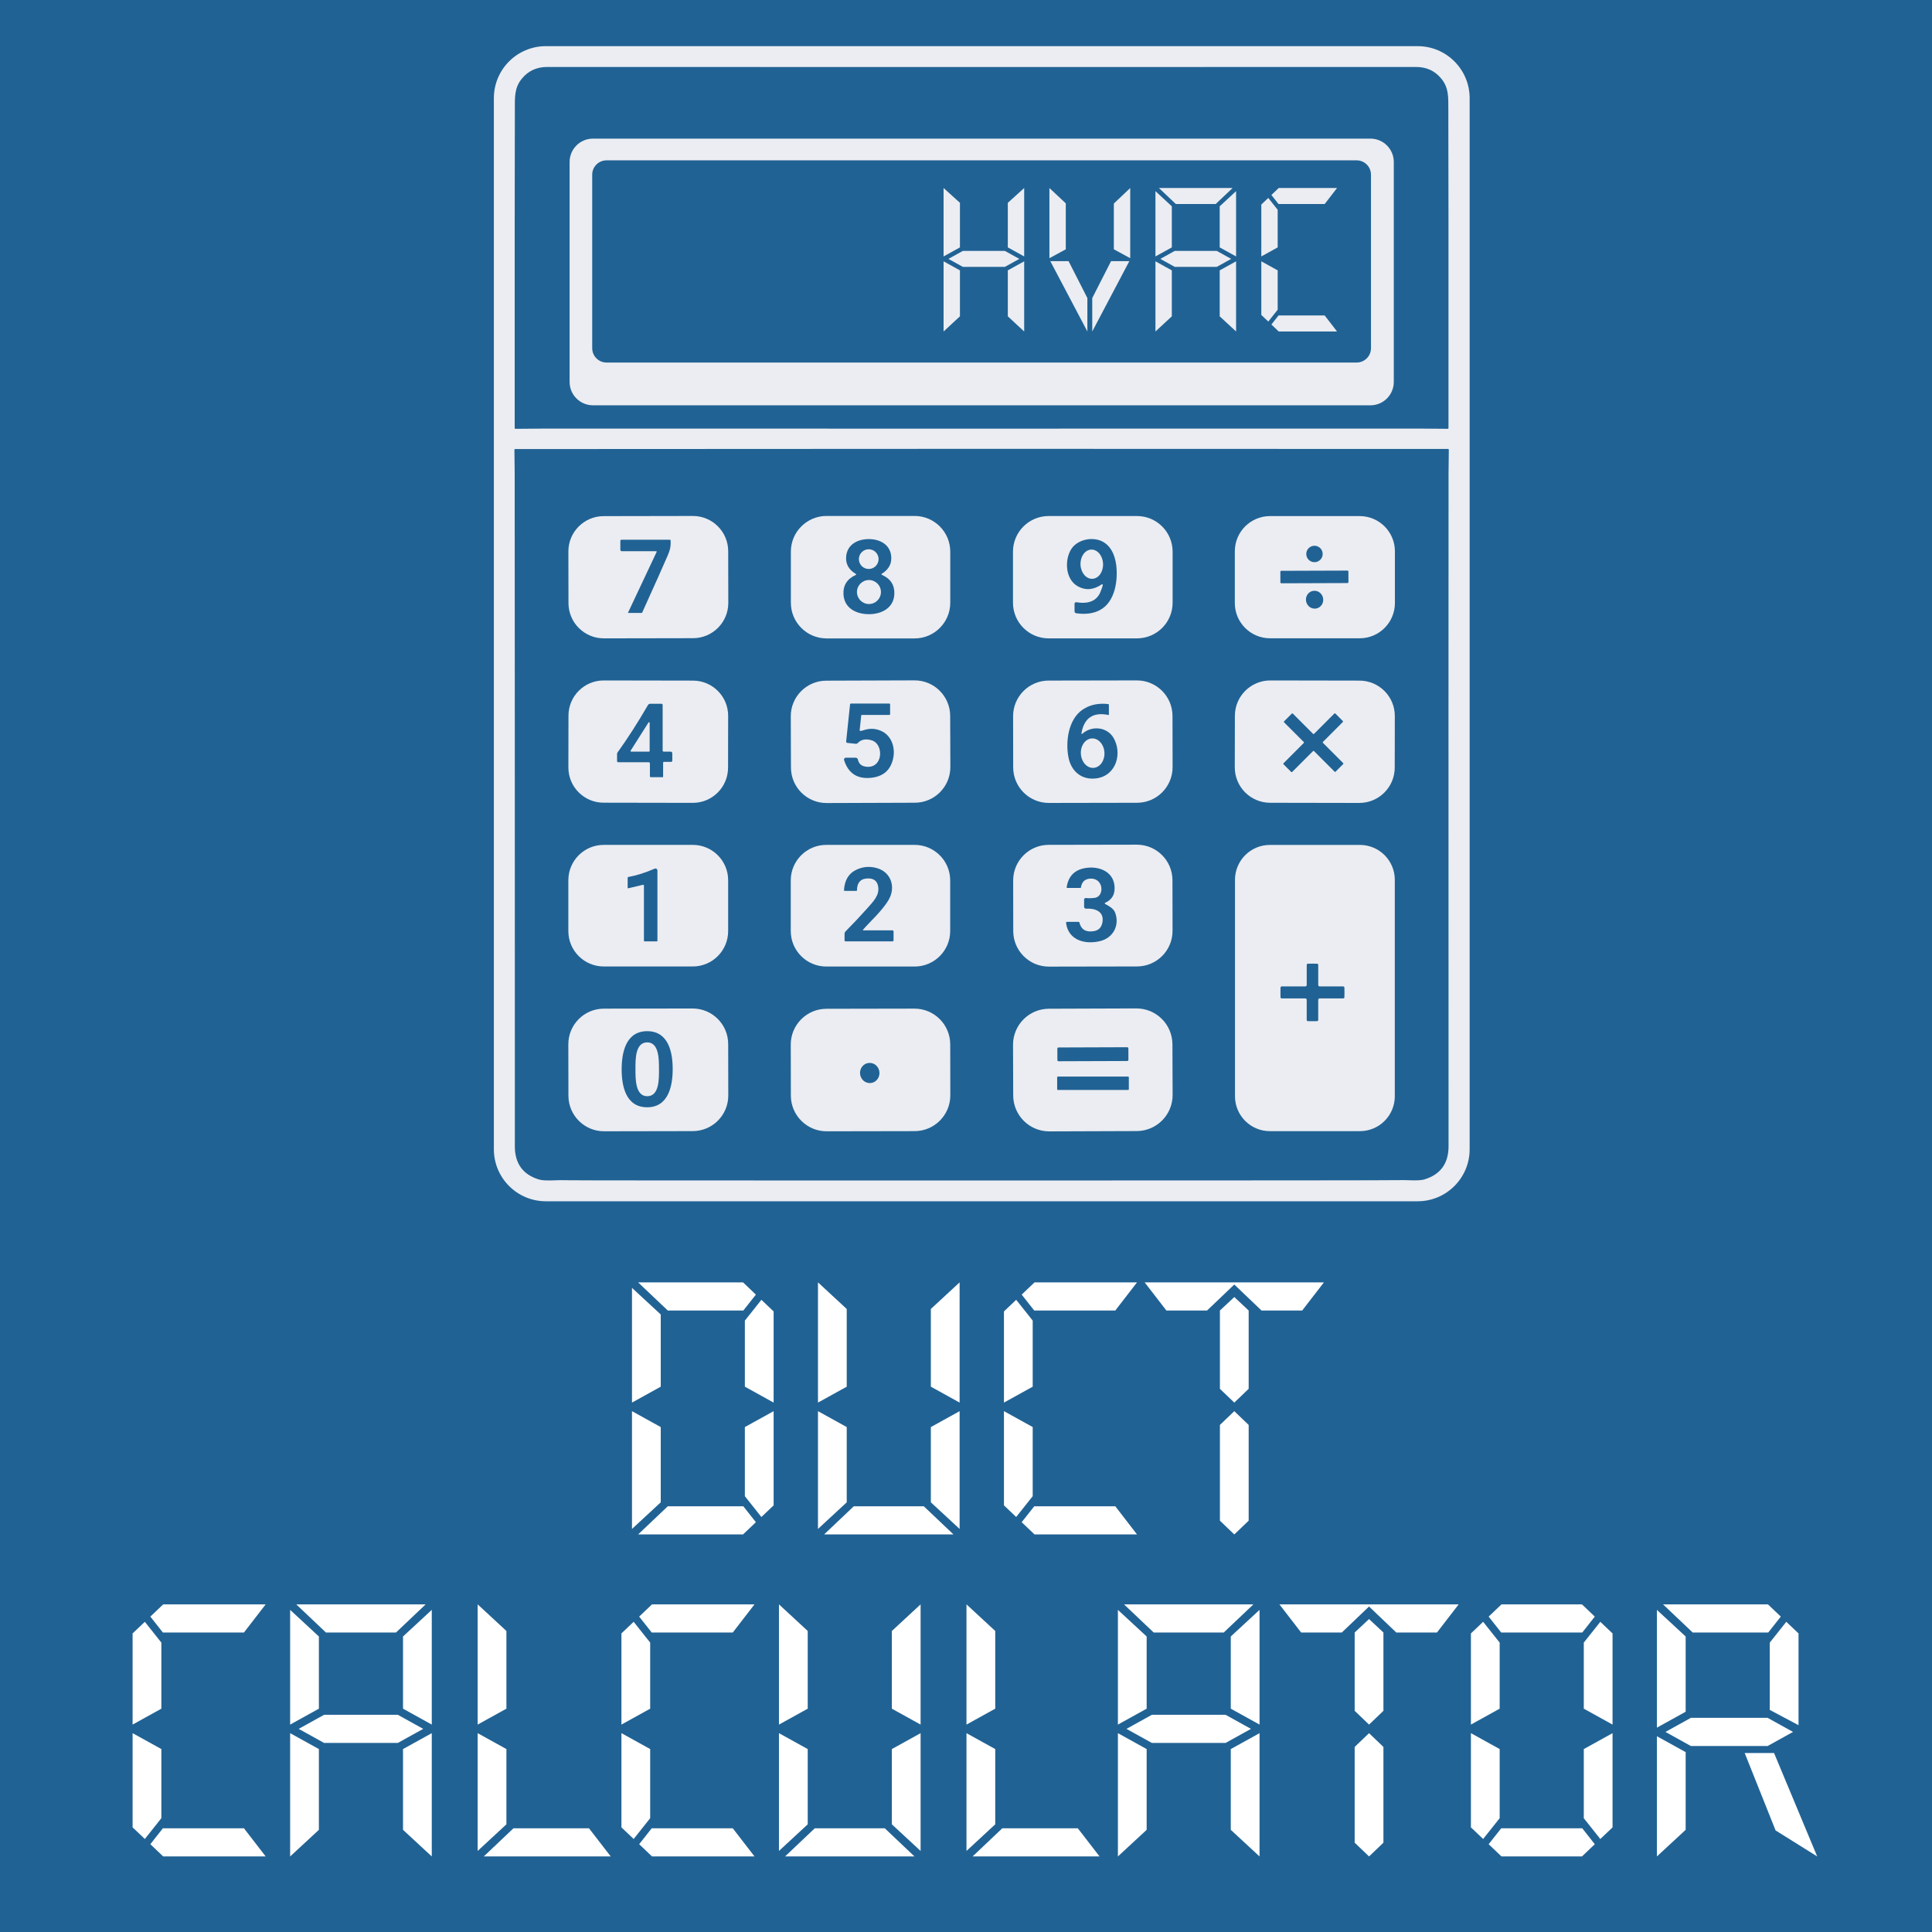
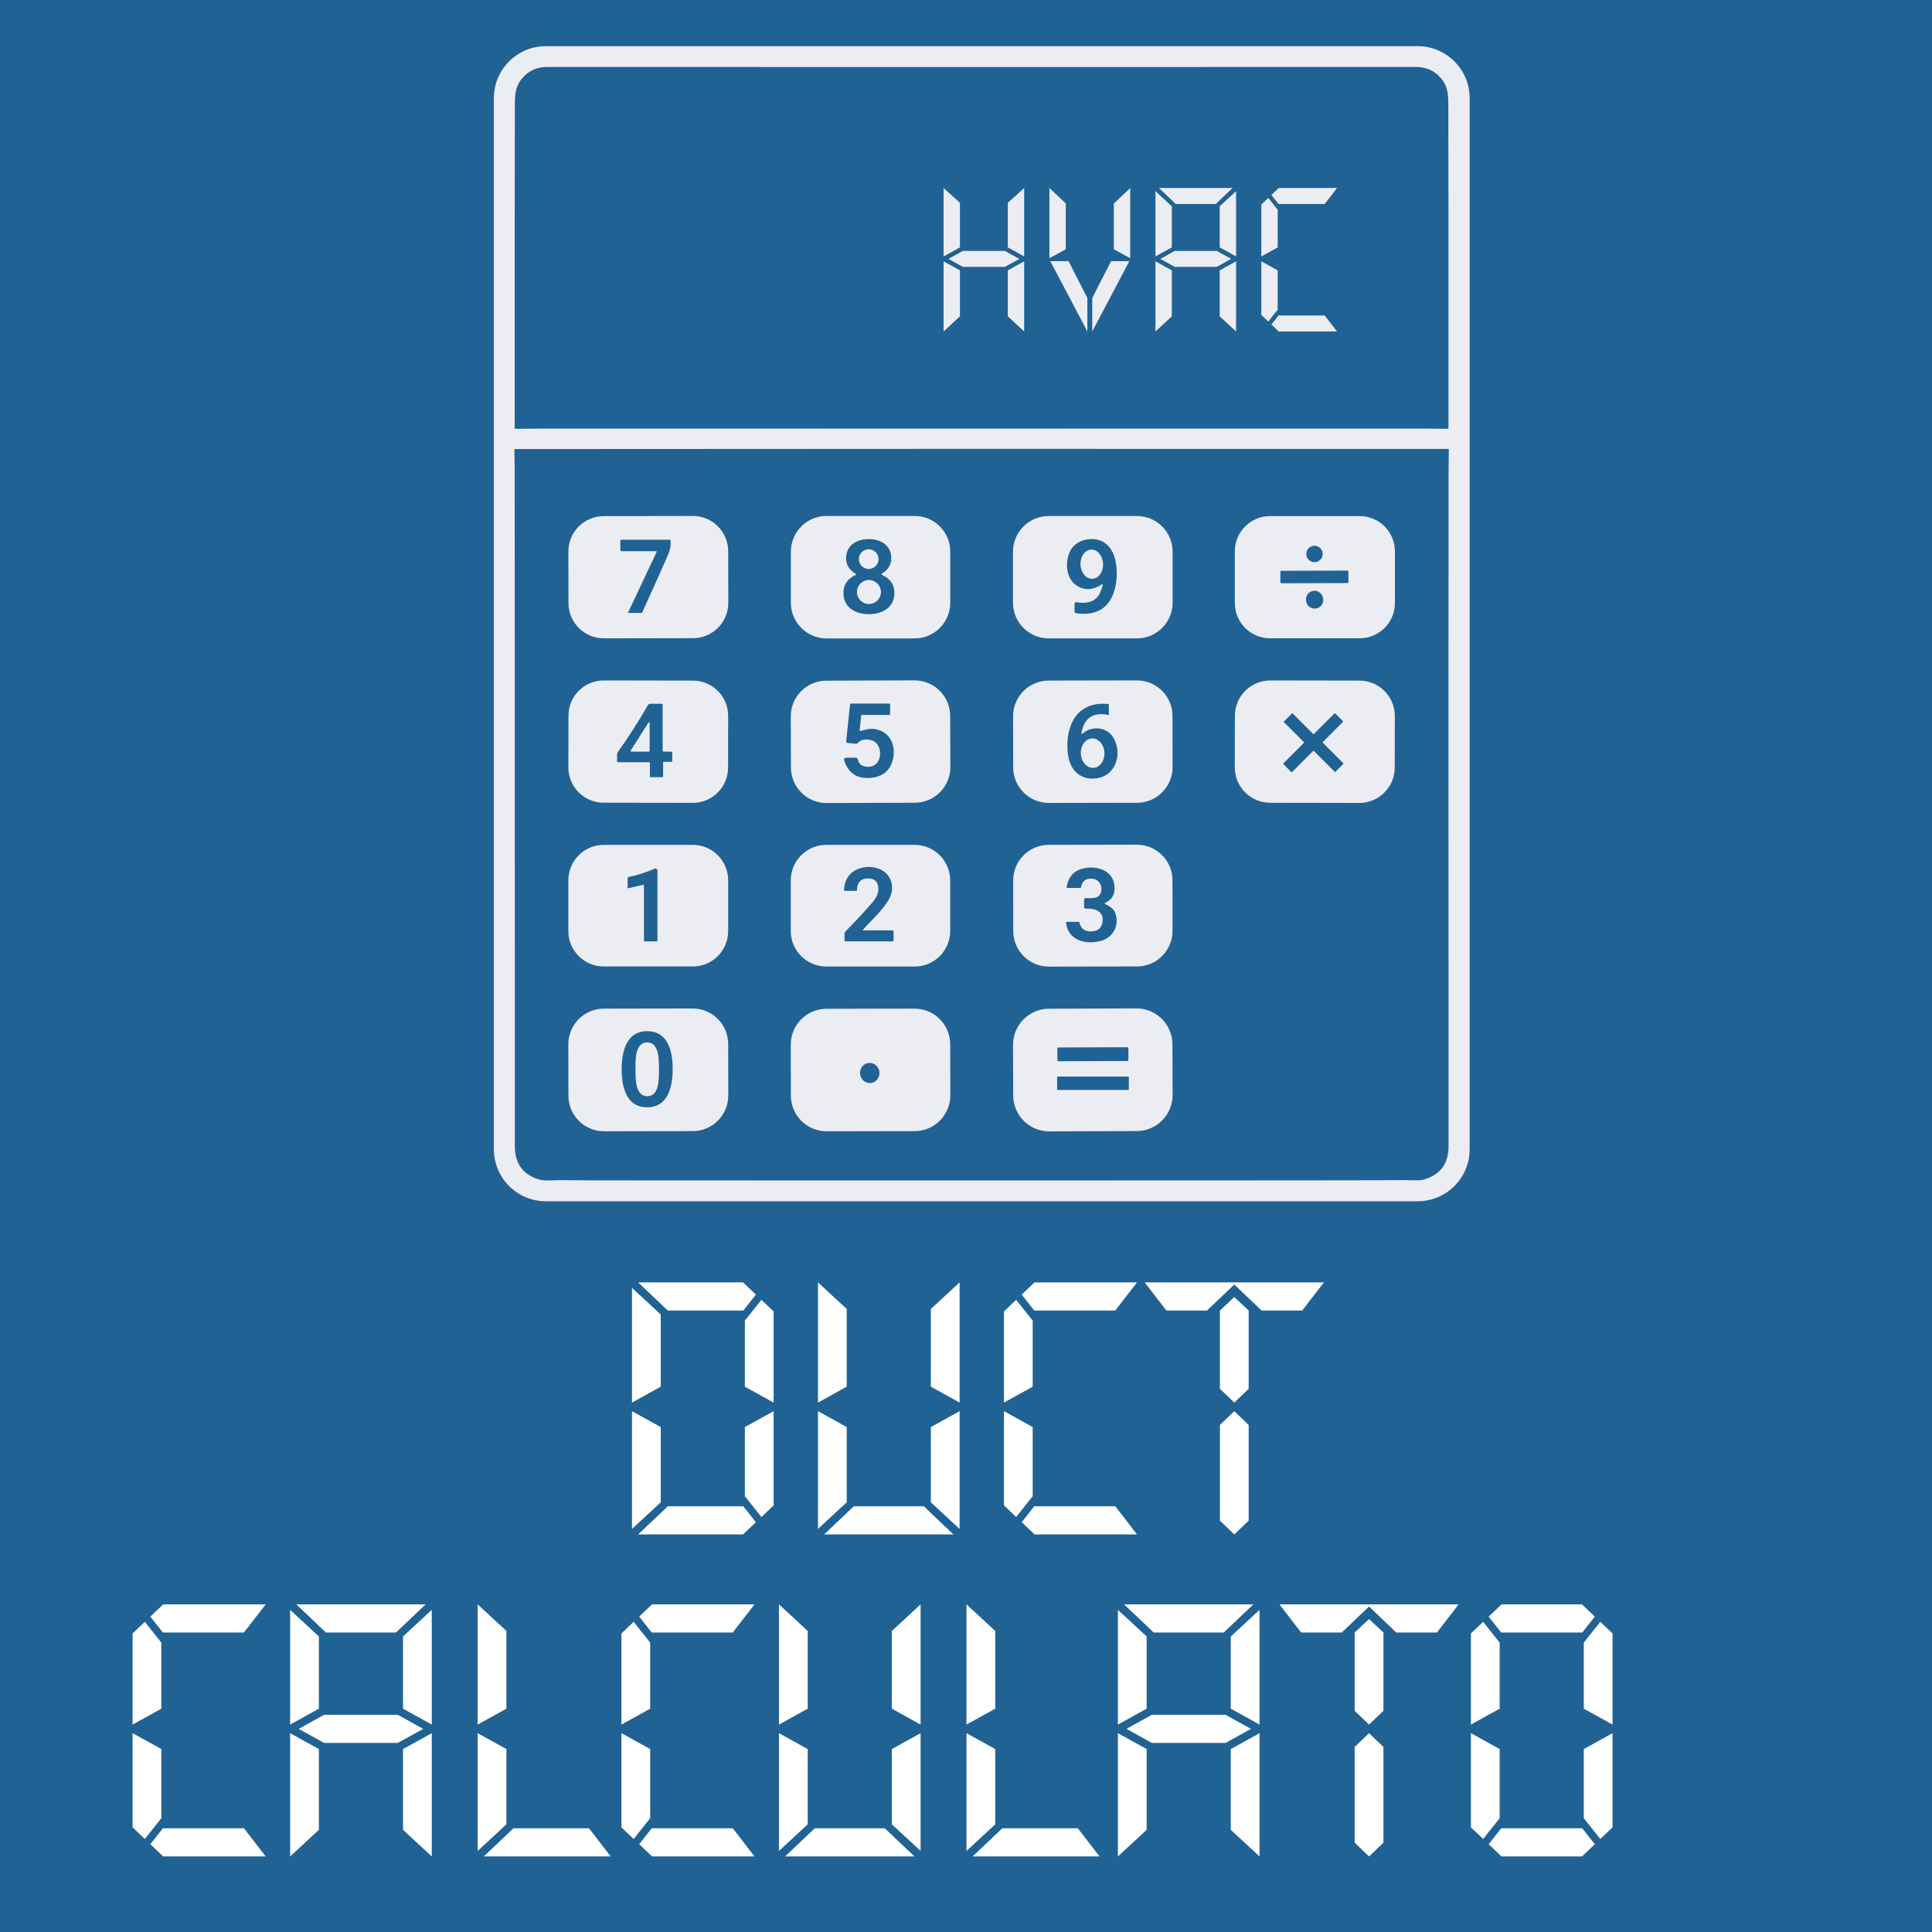
<svg xmlns="http://www.w3.org/2000/svg" id="Layer_1" viewBox="0 0 1200 1200">
  <defs>
    <style>
      .cls-1 {
        fill: #fff;
      }

      .cls-2 {
        fill: #ebedf2;
      }

      .cls-3 {
        fill: #216294;
      }
    </style>
  </defs>
  <rect class="cls-3" width="1200" height="1200" />
  <g>
    <path class="cls-2" d="M912.82,713.83c0,17.84-14.46,32.3-32.3,32.3H339.05c-17.84,0-32.3-14.46-32.3-32.3V60.97c0-17.84,14.46-32.3,32.3-32.3h541.47c17.84,0,32.3,14.46,32.3,32.3v652.86ZM609.69,266.23c48.81,0,139.53-.01,272.16-.03,5.83,0,11.65.05,17.44.14.22,0,.39-.17.39-.39h0c.03-103.98,0-169.67-.09-197.08-.02-8.55.37-14.23-4.35-20.01-3.97-4.87-9.25-7.29-15.83-7.27-15.1.04-105.01.05-269.73.05s-254.62-.02-269.72-.05c-6.59-.01-11.87,2.41-15.84,7.28-4.71,5.77-4.33,11.45-4.34,20.01-.09,27.41-.12,93.1-.09,197.08,0,.22.17.39.39.39h0c5.8-.09,11.61-.14,17.44-.14,132.64.02,223.35.03,272.15.02ZM609.74,733.23c170.83-.02,257.26-.09,259.27-.22,3.94-.24,11.88.68,15.62-.43,10.06-3.02,15.09-9.91,15.09-20.68-.05-217.74-.05-357.06,0-417.96,0-2.92.05-7.81.16-14.69,0-.22-.17-.39-.39-.39h0c-96.57-.06-193.17-.09-289.79-.08-96.63,0-193.23.05-289.8.14-.21,0-.38.18-.38.39.11,6.87.16,11.77.16,14.69.06,60.9.1,200.22.1,417.96,0,10.76,5.02,17.66,15.09,20.68,3.73,1.1,11.68.18,15.62.42,2.02.12,88.44.18,259.26.16Z" />
-     <path class="cls-2" d="M865.71,237.22c0,8.02-6.5,14.52-14.52,14.52h-482.88c-8.02,0-14.52-6.5-14.52-14.52h0V100.62c0-8.02,6.5-14.52,14.52-14.52h482.88c8.02,0,14.52,6.5,14.52,14.52v136.6ZM851.54,108.5c0-4.92-3.99-8.91-8.91-8.91h-465.89c-4.92,0-8.91,3.99-8.91,8.91v107.77c0,4.92,3.99,8.91,8.91,8.91h465.89c4.92,0,8.91-3.99,8.91-8.91v-107.77Z" />
    <path class="cls-2" d="M452.36,374.42c.02,12.11-9.78,21.95-21.89,21.97l-55.41.1c-12.11.02-21.95-9.78-21.97-21.89h0s-.06-32.05-.06-32.05c-.02-12.11,9.78-21.95,21.89-21.97l55.41-.1c12.11-.02,21.95,9.78,21.97,21.89h0s.06,32.05.06,32.05ZM407.84,342.83l-17.8,37.78s0,.07.04.08c0,0,0,0,.02,0h8.4c.17,0,.32-.1.39-.25,7.68-16.94,12.93-28.69,15.76-35.23,1.55-3.58,2.09-5.88,1.87-9.55-.02-.24-.22-.43-.46-.43h-30.05c-.39,0-.71.31-.71.7v5.58c0,.47.38.84.85.84h21.41c.18,0,.32.15.32.32,0,.05-.01.1-.03.14Z" />
    <path class="cls-2" d="M491.22,374.37v-31.74c0-12.24,9.92-22.16,22.16-22.16h54.68c12.24,0,22.16,9.92,22.16,22.16v31.74c0,12.24-9.92,22.16-22.16,22.16h-54.68c-12.24,0-22.16-9.92-22.16-22.16h0ZM539.77,381.49c7.72-.04,15.33-3.75,15.72-12.44.25-5.65-2.35-9.66-7.8-12.04-.18-.07-.26-.28-.19-.45.03-.07.08-.13.14-.16,4.53-2.75,6.48-6.54,5.85-11.37-.95-7.21-7.44-10.22-14.01-10.19-6.56.04-13.01,3.14-13.87,10.35-.58,4.84,1.41,8.61,5.98,11.3.16.1.22.31.12.47-.04.06-.1.11-.16.14-5.41,2.44-7.96,6.48-7.65,12.13.5,8.67,8.14,12.28,15.86,12.24Z" />
    <path class="cls-2" d="M728.33,342.66v31.7c0,12.23-9.91,22.14-22.14,22.14h-54.87c-12.23,0-22.14-9.91-22.14-22.14h0v-31.7c0-12.23,9.91-22.14,22.14-22.14h54.87c12.23,0,22.14,9.91,22.14,22.14h0ZM684.94,363.29c-.11.93-.6,2.43-1.48,4.51-2.3,5.41-7.3,7.5-15.01,6.26-.48-.08-.94.26-1.02.75,0,.05-.01.09-.01.14v4.79c0,.57.42,1.06.98,1.15,5.91.87,10.92.17,15.03-2.1,9.2-5.09,11.04-18.33,9.88-27.81-.82-6.66-3.83-13.04-10.08-15.29-6.19-2.23-14.39-.1-17.85,5.36-4.24,6.69-3.82,18.75,4.08,23.13,4.84,2.68,9.79,2.26,14.87-1.25.18-.12.42-.07.54.1.05.08.08.17.06.26Z" />
    <path class="cls-2" d="M866.4,374.57c0,12.08-9.79,21.88-21.88,21.88h-55.67c-12.08,0-21.88-9.79-21.88-21.88v-32.14c0-12.08,9.79-21.88,21.88-21.88h55.67c12.08,0,21.88,9.79,21.88,21.88h0v32.14ZM821.54,344.08c0-2.82-2.29-5.1-5.1-5.1-2.82,0-5.1,2.29-5.1,5.1h0c0,2.82,2.29,5.1,5.1,5.1h0c2.82,0,5.1-2.29,5.1-5.1ZM837.52,355.03c0-.35-.28-.63-.63-.63l-41.01.14c-.35,0-.63.28-.63.63h0l.02,6.49c0,.35.28.63.63.63l41.01-.14c.35,0,.63-.28.63-.63h0l-.02-6.49ZM815.34,367.05c-2.9.63-4.72,3.57-4.07,6.57.65,3,3.52,4.93,6.42,4.3,2.9-.63,4.72-3.57,4.07-6.57h0c-.65-3-3.52-4.93-6.42-4.3Z" />
    <circle class="cls-2" cx="539.58" cy="347.28" r="6.12" />
    <ellipse class="cls-2" cx="678.13" cy="350.43" rx="7.01" ry="9.08" transform="translate(-13.52 27.5) rotate(-2.3)" />
    <circle class="cls-2" cx="539.72" cy="367.72" r="7.45" />
    <path class="cls-2" d="M452.21,476.83c-.02,12.08-9.83,21.86-21.91,21.84h0l-55.43-.1c-12.08-.02-21.86-9.83-21.84-21.91h0s.06-32.18.06-32.18c.02-12.08,9.83-21.86,21.91-21.84h0l55.43.1c12.08.02,21.86,9.83,21.84,21.91h0s-.06,32.18-.06,32.18ZM410.85,437.12h-6.95c-.6,0-1.16.32-1.46.84-6.26,10.8-12.56,20.62-18.91,29.47-.17.22-.26.5-.26.79v4.55c0,.36.3.66.66.66h18.96c.43,0,.78.35.78.78h0v7.94c0,.32.27.58.59.58h7.36c.14,0,.25-.11.25-.25h0v-8.71c0-.3.24-.54.53-.54h4.4c.43,0,.78-.35.78-.78v-4.56c0-.57-.46-1.03-1.03-1.03h-4.3c-.37,0-.67-.3-.67-.68v-28.35c0-.39-.32-.71-.72-.71Z" />
    <path class="cls-2" d="M590.28,476.4c.04,12.21-9.82,22.15-22.04,22.19h0l-54.78.19c-12.21.04-22.15-9.82-22.19-22.04l-.11-31.77c-.04-12.21,9.82-22.15,22.04-22.19h0l54.78-.19c12.21-.04,22.15,9.82,22.19,22.04l.11,31.77ZM533.97,453.46l.95-9.05c.02-.19.18-.34.38-.34h17.01c.3,0,.55-.25.55-.56v-6.02c0-.28-.22-.51-.5-.51h-23.74c-.33,0-.61.25-.65.58l-2.4,22.95c-.05.46.29.88.75.93,0,0,0,0,0,0l5.26.55c.43.04.85-.12,1.15-.43,2.11-2.26,5-2.84,8.66-1.74,7.92,2.38,7.17,18.18-3.94,16.32-2.53-.43-4.06-1.87-4.59-4.35-.14-.68-.74-1.17-1.44-1.17h-6.03c-.64,0-1.16.52-1.16,1.16,0,.12.02.23.05.34,2.52,7.99,7.88,11.67,16.1,11.05,8.2-.63,13.04-4.87,14.5-12.74,1.14-6.14-1.06-13.06-6.82-16.07-3.71-1.92-7.61-2.19-11.72-.79-.4.14-.98.29-1.74.45-.28.07-.57-.11-.64-.39-.01-.06-.02-.12-.01-.18Z" />
    <path class="cls-2" d="M728.32,476.47c.02,12.21-9.86,22.13-22.08,22.15l-54.78.1c-12.21.02-22.13-9.86-22.15-22.08h0s-.06-31.77-.06-31.77c-.02-12.21,9.86-22.13,22.08-22.15l54.78-.1c12.21-.02,22.13,9.86,22.15,22.08h0s.06,31.77.06,31.77ZM671.69,455.49c1.65-9.56,7.25-13.36,16.79-11.4.12.02.24-.05.27-.17,0-.02,0-.03,0-.05v-6.13c0-.22-.16-.4-.38-.42-6.15-.73-11.45.41-15.91,3.42-9.04,6.11-10.77,20.22-8.76,29.95,1.81,8.69,8.37,14,17.39,12.75,12.44-1.74,16.15-15.9,10.39-25.38-4.06-6.67-13.52-7.47-19.27-2.28-.14.12-.34.1-.46-.04-.06-.07-.09-.16-.07-.25Z" />
    <path class="cls-2" d="M866.29,476.77c-.02,12.14-9.88,21.97-22.02,21.95h0l-55.37-.1c-12.14-.02-21.97-9.88-21.95-22.02h0s.06-32.01.06-32.01c.02-12.14,9.88-21.97,22.02-21.95h0l55.37.1c12.14.02,21.97,9.88,21.95,22.02h0s-.06,32.01-.06,32.01ZM809.81,460.9c.15.16.15.41,0,.56l-12.64,12.65c-.15.16-.15.41,0,.56l4.83,4.83c.16.15.41.15.56,0l13.01-13.01c.16-.15.41-.15.56,0l12.84,12.84c.16.15.41.15.56,0l4.76-4.77c.15-.16.15-.41,0-.56l-12.61-12.61c-.15-.16-.15-.41,0-.56l12.4-12.4c.15-.16.15-.41,0-.56l-4.7-4.71c-.16-.15-.41-.15-.56,0l-12.67,12.67c-.16.15-.41.15-.56,0l-12.63-12.64c-.16-.15-.41-.15-.56,0l-4.87,4.87c-.15.16-.15.41,0,.56l12.28,12.28Z" />
    <path class="cls-2" d="M403.51,448.96v17.51c0,.22-.17.39-.39.39h-11.1c-.21,0-.39-.18-.38-.4,0-.07.02-.14.06-.2l11.1-17.51c.12-.18.36-.23.54-.11.11.07.17.19.17.31Z" />
    <ellipse class="cls-2" cx="678.66" cy="467.8" rx="7.33" ry="9.16" transform="translate(-25.05 38.61) rotate(-3.2)" />
    <path class="cls-2" d="M452.27,578.31c0,12.14-9.84,21.98-21.98,21.98h-55.3c-12.14,0-21.98-9.84-21.98-21.98v-31.56c0-12.14,9.84-21.98,21.98-21.98h55.3c12.14,0,21.98,9.84,21.98,21.98h0v31.56ZM408.03,584.69c.17,0,.31-.15.31-.32v-43.69c0-.69-.56-1.24-1.25-1.24-.17,0-.34.04-.49.1-5.76,2.53-11.21,4.25-16.35,5.17-.23.04-.4.24-.4.48v6.22c0,.18.15.32.33.32.02,0,.04,0,.06,0l9.09-2.16c.28-.07.56.1.62.38,0,.04.01.08.01.12v34.14c0,.27.22.5.49.5h7.57Z" />
    <path class="cls-2" d="M590.18,578.25c0,12.2-9.89,22.08-22.08,22.08h-54.87c-12.2,0-22.08-9.89-22.08-22.08h0v-31.4c0-12.2,9.89-22.08,22.08-22.08h54.87c12.2,0,22.08,9.89,22.08,22.08v31.4ZM536.07,577.44c3.74-4.48,11.87-11.57,15.98-18.71,4.37-7.61,1.5-16.9-7.19-19.48-4.58-1.36-9-.99-13.26,1.11-4.58,2.26-7.04,6.48-7.38,12.64,0,.18.13.33.3.34,0,0,0,0,.01,0h7.49c.14,0,.25-.12.25-.26.05-5,2.39-7.49,7.01-7.47,3.55,0,5.6,1.68,6.16,5.03.91,5.4-2.88,9.2-7.25,14.07-4.17,4.66-8.52,9.27-13.03,13.83-.38.39-.6.91-.59,1.45v4.08c0,.35.28.63.63.63h29.13c.38,0,.68-.3.68-.68v-5.4c0-.41-.33-.75-.75-.75h-18.02c-.14,0-.26-.11-.26-.26,0-.06.02-.13.07-.17Z" />
    <path class="cls-2" d="M728.29,578.14c.02,12.21-9.86,22.12-22.06,22.14h0l-54.74.1c-12.21.02-22.12-9.86-22.14-22.06h0s-.05-31.43-.05-31.43c-.02-12.21,9.86-22.12,22.06-22.14h0l54.74-.1c12.21-.02,22.12,9.86,22.14,22.06h0s.05,31.43.05,31.43ZM686.41,560.74c3.8-1.68,5.76-4.52,5.89-8.53.34-10.08-8.59-14.32-17.37-13.18-7.23.94-11.37,4.98-12.41,12.11-.03.18.09.35.27.38.02,0,.04,0,.06,0h8.24c.15,0,.28-.11.29-.25.48-3.25,2.16-5.07,5.06-5.46,9.19-1.25,9.91,11.15,3.38,11.88-2.13.24-3.91.26-5.34.08-.55-.07-1.05.33-1.12.88,0,.04,0,.08,0,.12v4.49c0,.62.5,1.11,1.11,1.12.02,0,.04,0,.07,0,5.4-.3,11.17,1.56,10.26,8.06-.46,3.37-2.2,5.32-5.22,5.87-5.03.9-8.09-.89-9.16-5.37-.06-.22-.26-.38-.49-.38h-7.23c-.3,0-.55.24-.56.55,0,.02,0,.05,0,.07,1.34,11.01,12.12,13.66,21.36,11.3,8.12-2.08,12.11-10.09,9.05-17.82-.96-2.42-3.96-4.06-6.16-5.2-.19-.1-.27-.33-.17-.52.04-.08.11-.14.19-.18Z" />
-     <path class="cls-2" d="M844.65,702.58h-55.89c-11.98,0-21.69-9.71-21.69-21.69v-134.4c0-11.98,9.71-21.69,21.69-21.69h55.89c11.98,0,21.69,9.71,21.69,21.69v134.4c0,11.98-9.71,21.69-21.69,21.69ZM795.32,616.41c0,1.76.01,2.76.03,3.02.04.41.38.72.78.71h14.62c.48,0,.87.38.87.85v12.52c0,.38.28.7.66.74.27.03,1.24.04,2.91.04s2.65-.01,2.92-.04c.38-.04.66-.36.66-.74v-12.52c.01-.47.4-.85.88-.85h14.62c.4,0,.73-.3.77-.7.03-.25.04-1.26.04-3.02s-.01-2.78-.04-3.03c-.04-.4-.37-.71-.77-.71h-14.62c-.48,0-.87-.38-.87-.85v-12.52c0-.38-.28-.7-.66-.74-.27-.03-1.25-.04-2.92-.04s-2.64.01-2.91.04c-.38.04-.66.36-.66.74v12.52c-.01.47-.4.85-.88.85h-14.62c-.4,0-.73.3-.77.7-.03.25-.04,1.26-.04,3.03Z" />
    <path class="cls-2" d="M452.35,680.41c.02,12.21-9.86,22.13-22.08,22.15h0l-55.06.1c-12.21.02-22.13-9.86-22.15-22.08h0s-.06-31.94-.06-31.94c-.02-12.21,9.86-22.13,22.08-22.15l55.06-.1c12.21-.02,22.13,9.86,22.15,22.08h0s.06,31.94.06,31.94ZM386.12,664.08c-.03,10.37,2.51,23.64,15.79,23.67,13.28.03,15.89-13.23,15.91-23.6.03-10.38-2.51-23.64-15.79-23.67-13.28-.03-15.89,13.21-15.91,23.6Z" />
    <path class="cls-2" d="M728.33,680.08c.04,12.36-9.94,22.41-22.3,22.45l-54.26.19c-12.36.04-22.41-9.94-22.45-22.3h0l-.11-31.43c-.04-12.36,9.94-22.41,22.3-22.45l54.26-.19c12.36-.04,22.41,9.94,22.45,22.3h0s.11,31.43.11,31.43ZM700.86,651.18c0-.41-.33-.73-.74-.73l-42.65.15c-.41,0-.73.33-.73.74l.02,7.09c0,.41.33.73.74.73l42.65-.15c.41,0,.73-.33.73-.74l-.02-7.09ZM701.14,669.14c0-.26-.21-.46-.46-.46h-43.6c-.26,0-.46.21-.46.46v7.4c0,.26.21.46.46.46h43.6c.26,0,.46-.21.46-.46v-7.4Z" />
    <path class="cls-2" d="M590.26,680.31c.02,12.27-9.91,22.24-22.18,22.26h0l-54.61.1c-12.27.02-22.24-9.91-22.26-22.18h0s-.06-31.66-.06-31.66c-.02-12.27,9.91-22.24,22.18-22.26h0l54.61-.1c12.27-.02,22.24,9.91,22.26,22.18h0s.06,31.66.06,31.66ZM539.58,660.21c-3.32.34-5.72,3.4-5.37,6.85.35,3.45,3.32,5.97,6.64,5.63s5.72-3.4,5.37-6.85c-.35-3.45-3.32-5.97-6.64-5.63Z" />
    <path class="cls-2" d="M401.96,647.44c7.47-.02,7.34,10.72,7.35,16.7.02,5.98.21,16.72-7.26,16.74-7.47.02-7.34-10.72-7.35-16.7-.02-5.98-.21-16.72,7.26-16.74Z" />
    <g>
      <path class="cls-2" d="M596.24,153.66l-10.17,5.62v-42.5l10.17,9.19v27.68ZM596.24,196.48l-10.17,9.41v-43.58l10.17,5.62v28.55ZM598.07,165.77l-8.98-4.97,8.98-4.97h26.06l8.98,4.97-8.98,4.97h-26.06ZM625.97,125.97l10.17-9.19v42.5l-10.17-5.62v-27.68ZM625.97,167.93l10.17-5.62v43.58l-10.17-9.41v-28.55Z" />
      <path class="cls-2" d="M661.98,154.85l-10.17,5.52v-43.58l10.17,9.52v28.55ZM675.39,185.13v20.76l-23.03-43.69h11.35l11.68,22.93ZM690.1,162.2h11.35l-23.03,43.69v-20.76l11.68-22.93ZM691.83,126.41l10.17-9.62v43.58l-10.17-5.52v-28.44Z" />
      <path class="cls-2" d="M727.84,153.66l-10.17,5.62v-40.55l10.17,9.41v25.52ZM727.84,196.48l-10.17,9.41v-43.58l10.17,5.62v28.55ZM755.09,126.73h-24.76l-10.49-9.95h45.74l-10.49,9.95ZM729.68,165.77l-8.98-4.97,8.98-4.97h26.06l8.98,4.97-8.98,4.97h-26.06ZM757.58,128.14l10.17-9.41v40.55l-10.17-5.62v-25.52ZM757.58,167.93l10.17-5.62v43.58l-10.17-9.41v-28.55Z" />
      <path class="cls-2" d="M783.42,127.06l4.33-4.11,5.84,7.35v23.36l-10.17,5.62v-32.23ZM783.42,162.31l10.17,5.62v24.44l-5.84,7.35-4.33-4.11v-33.31ZM822.78,126.73h-28.66l-4.43-5.62,4.54-4.33h36.23l-7.68,9.95ZM822.78,195.94l7.68,9.95h-36.23l-4.54-4.33,4.43-5.62h28.66Z" />
    </g>
  </g>
  <g>
    <path class="cls-1" d="M410.4,861.29l-17.86,9.88v-71.25l17.86,16.53v44.84ZM410.4,933.12l-17.86,16.53v-73.15l17.86,9.88v46.74ZM414.77,813.98l-18.43-17.48h65.17l7.98,7.6-7.79,9.88h-46.93ZM396.34,953.07l18.43-17.48h46.93l7.79,9.88-7.98,7.6h-65.17ZM472.91,807.33l7.6,7.22v56.62l-17.86-9.88v-41.04l10.26-12.92ZM462.65,929.32v-42.94l17.86-9.88v58.52l-7.6,7.22-10.26-12.92Z" />
    <path class="cls-1" d="M525.92,861.29l-17.86,9.88v-74.67l17.86,16.53v48.26ZM525.92,933.12l-17.86,16.53v-73.15l17.86,9.88v46.74ZM592.23,953.07h-80.37l18.43-17.48h43.51l18.43,17.48ZM578.17,813.03l17.86-16.53v74.67l-17.86-9.88v-48.26ZM578.17,886.38l17.86-9.88v73.15l-17.86-16.53v-46.74Z" />
    <path class="cls-1" d="M623.57,814.55l7.6-7.22,10.26,12.92v41.04l-17.86,9.88v-56.62ZM623.57,876.49l17.86,9.88v42.94l-10.26,12.92-7.6-7.22v-58.52ZM692.73,813.98h-50.35l-7.79-9.88,7.98-7.6h63.65l-13.49,17.48ZM692.73,935.58l13.49,17.48h-63.65l-7.98-7.6,7.79-9.88h50.35Z" />
    <path class="cls-1" d="M783.55,813.98l-16.91-16.15-16.91,16.15h-25.27l-13.49-17.48h111.34l-13.49,17.48h-25.27ZM775.57,862.62l-8.93,8.55-8.93-8.55v-48.64l8.93-8.36,8.93,8.36v48.64ZM757.71,944.52v-59.47l8.93-8.55,8.93,8.55v59.47l-8.93,8.55-8.93-8.55Z" />
    <path class="cls-1" d="M82.36,1014.55l7.6-7.22,10.26,12.92v41.04l-17.86,9.88v-56.62ZM82.36,1076.49l17.86,9.88v42.94l-10.26,12.92-7.6-7.22v-58.52ZM151.52,1013.98h-50.35l-7.79-9.88,7.98-7.6h63.65l-13.49,17.48ZM151.52,1135.58l13.49,17.48h-63.65l-7.98-7.6,7.79-9.88h50.35Z" />
    <path class="cls-1" d="M198.07,1061.29l-17.86,9.88v-71.25l17.86,16.53v44.84ZM198.07,1136.54l-17.86,16.53v-76.57l17.86,9.88v50.16ZM245.95,1013.98h-43.51l-18.43-17.48h80.37l-18.43,17.48ZM201.3,1082.57l-15.77-8.74,15.77-8.74h45.79l15.77,8.74-15.77,8.74h-45.79ZM250.32,1016.45l17.86-16.53v71.25l-17.86-9.88v-44.84ZM250.32,1086.38l17.86-9.88v76.57l-17.86-16.53v-50.16Z" />
    <path class="cls-1" d="M314.54,1061.29l-17.86,9.88v-74.67l17.86,16.53v48.26ZM314.54,1133.12l-17.86,16.53v-73.15l17.86,9.88v46.74ZM379.33,1153.07h-78.85l18.43-17.48h46.93l13.49,17.48Z" />
    <path class="cls-1" d="M385.98,1014.55l7.6-7.22,10.26,12.92v41.04l-17.86,9.88v-56.62ZM385.98,1076.49l17.86,9.88v42.94l-10.26,12.92-7.6-7.22v-58.52ZM455.14,1013.98h-50.35l-7.79-9.88,7.98-7.6h63.65l-13.49,17.48ZM455.14,1135.58l13.49,17.48h-63.65l-7.98-7.6,7.79-9.88h50.35Z" />
    <path class="cls-1" d="M501.69,1061.29l-17.86,9.88v-74.67l17.86,16.53v48.26ZM501.69,1133.12l-17.86,16.53v-73.15l17.86,9.88v46.74ZM568,1153.07h-80.37l18.43-17.48h43.51l18.43,17.48ZM553.94,1013.03l17.86-16.53v74.67l-17.86-9.88v-48.26ZM553.94,1086.38l17.86-9.88v73.15l-17.86-16.53v-46.74Z" />
    <path class="cls-1" d="M618.16,1061.29l-17.86,9.88v-74.67l17.86,16.53v48.26ZM618.16,1133.12l-17.86,16.53v-73.15l17.86,9.88v46.74ZM682.95,1153.07h-78.85l18.43-17.48h46.93l13.49,17.48Z" />
-     <path class="cls-1" d="M712.21,1061.29l-17.86,9.88v-71.25l17.86,16.53v44.84ZM712.21,1136.54l-17.86,16.53v-76.57l17.86,9.88v50.16ZM760.09,1013.98h-43.51l-18.43-17.48h80.37l-18.43,17.48ZM715.44,1082.57l-15.77-8.74,15.77-8.74h45.79l15.77,8.74-15.77,8.74h-45.79ZM764.46,1016.45l17.86-16.53v71.25l-17.86-9.88v-44.84ZM764.46,1086.38l17.86-9.88v76.57l-17.86-16.53v-50.16Z" />
+     <path class="cls-1" d="M712.21,1061.29l-17.86,9.88v-71.25l17.86,16.53ZM712.21,1136.54l-17.86,16.53v-76.57l17.86,9.88v50.16ZM760.09,1013.98h-43.51l-18.43-17.48h80.37l-18.43,17.48ZM715.44,1082.57l-15.77-8.74,15.77-8.74h45.79l15.77,8.74-15.77,8.74h-45.79ZM764.46,1016.45l17.86-16.53v71.25l-17.86-9.88v-44.84ZM764.46,1086.38l17.86-9.88v76.57l-17.86-16.53v-50.16Z" />
    <path class="cls-1" d="M867.25,1013.98l-16.91-16.15-16.91,16.15h-25.27l-13.49-17.48h111.34l-13.49,17.48h-25.27ZM859.27,1062.62l-8.93,8.55-8.93-8.55v-48.64l8.93-8.36,8.93,8.36v48.64ZM841.41,1144.52v-59.47l8.93-8.55,8.93,8.55v59.47l-8.93,8.55-8.93-8.55Z" />
    <path class="cls-1" d="M913.61,1014.55l7.6-7.22,10.26,12.92v41.04l-17.86,9.88v-56.62ZM913.61,1076.49l17.86,9.88v42.94l-10.26,12.92-7.6-7.22v-58.52ZM982.58,996.5l7.98,7.6-7.79,9.88h-50.35l-7.79-9.88,7.98-7.6h49.97ZM932.61,1153.07l-7.98-7.6,7.79-9.88h50.35l7.79,9.88-7.98,7.6h-49.97ZM993.98,1007.33l7.6,7.22v56.62l-17.86-9.88v-41.04l10.26-12.92ZM983.72,1129.32v-42.94l17.86-9.88v58.52l-7.6,7.22-10.26-12.92Z" />
-     <path class="cls-1" d="M1046.99,1063.19l-17.86,9.88v-73.15l17.86,16.53v46.74ZM1046.99,1136.54l-17.86,16.53v-74.67l17.86,9.88v48.26ZM1098.29,1013.98h-46.93l-18.43-17.48h65.17l7.98,7.6-7.79,9.88ZM1050.22,1084.47l-15.77-8.74,15.77-8.74h47.69l15.77,8.74-15.77,8.74h-47.69ZM1083.66,1088.84h18.24l26.79,64.22-25.84-16.15-19.19-48.07ZM1099.24,1062.05v-41.8l10.26-12.92,7.6,7.22v57l-17.86-9.5Z" />
  </g>
</svg>